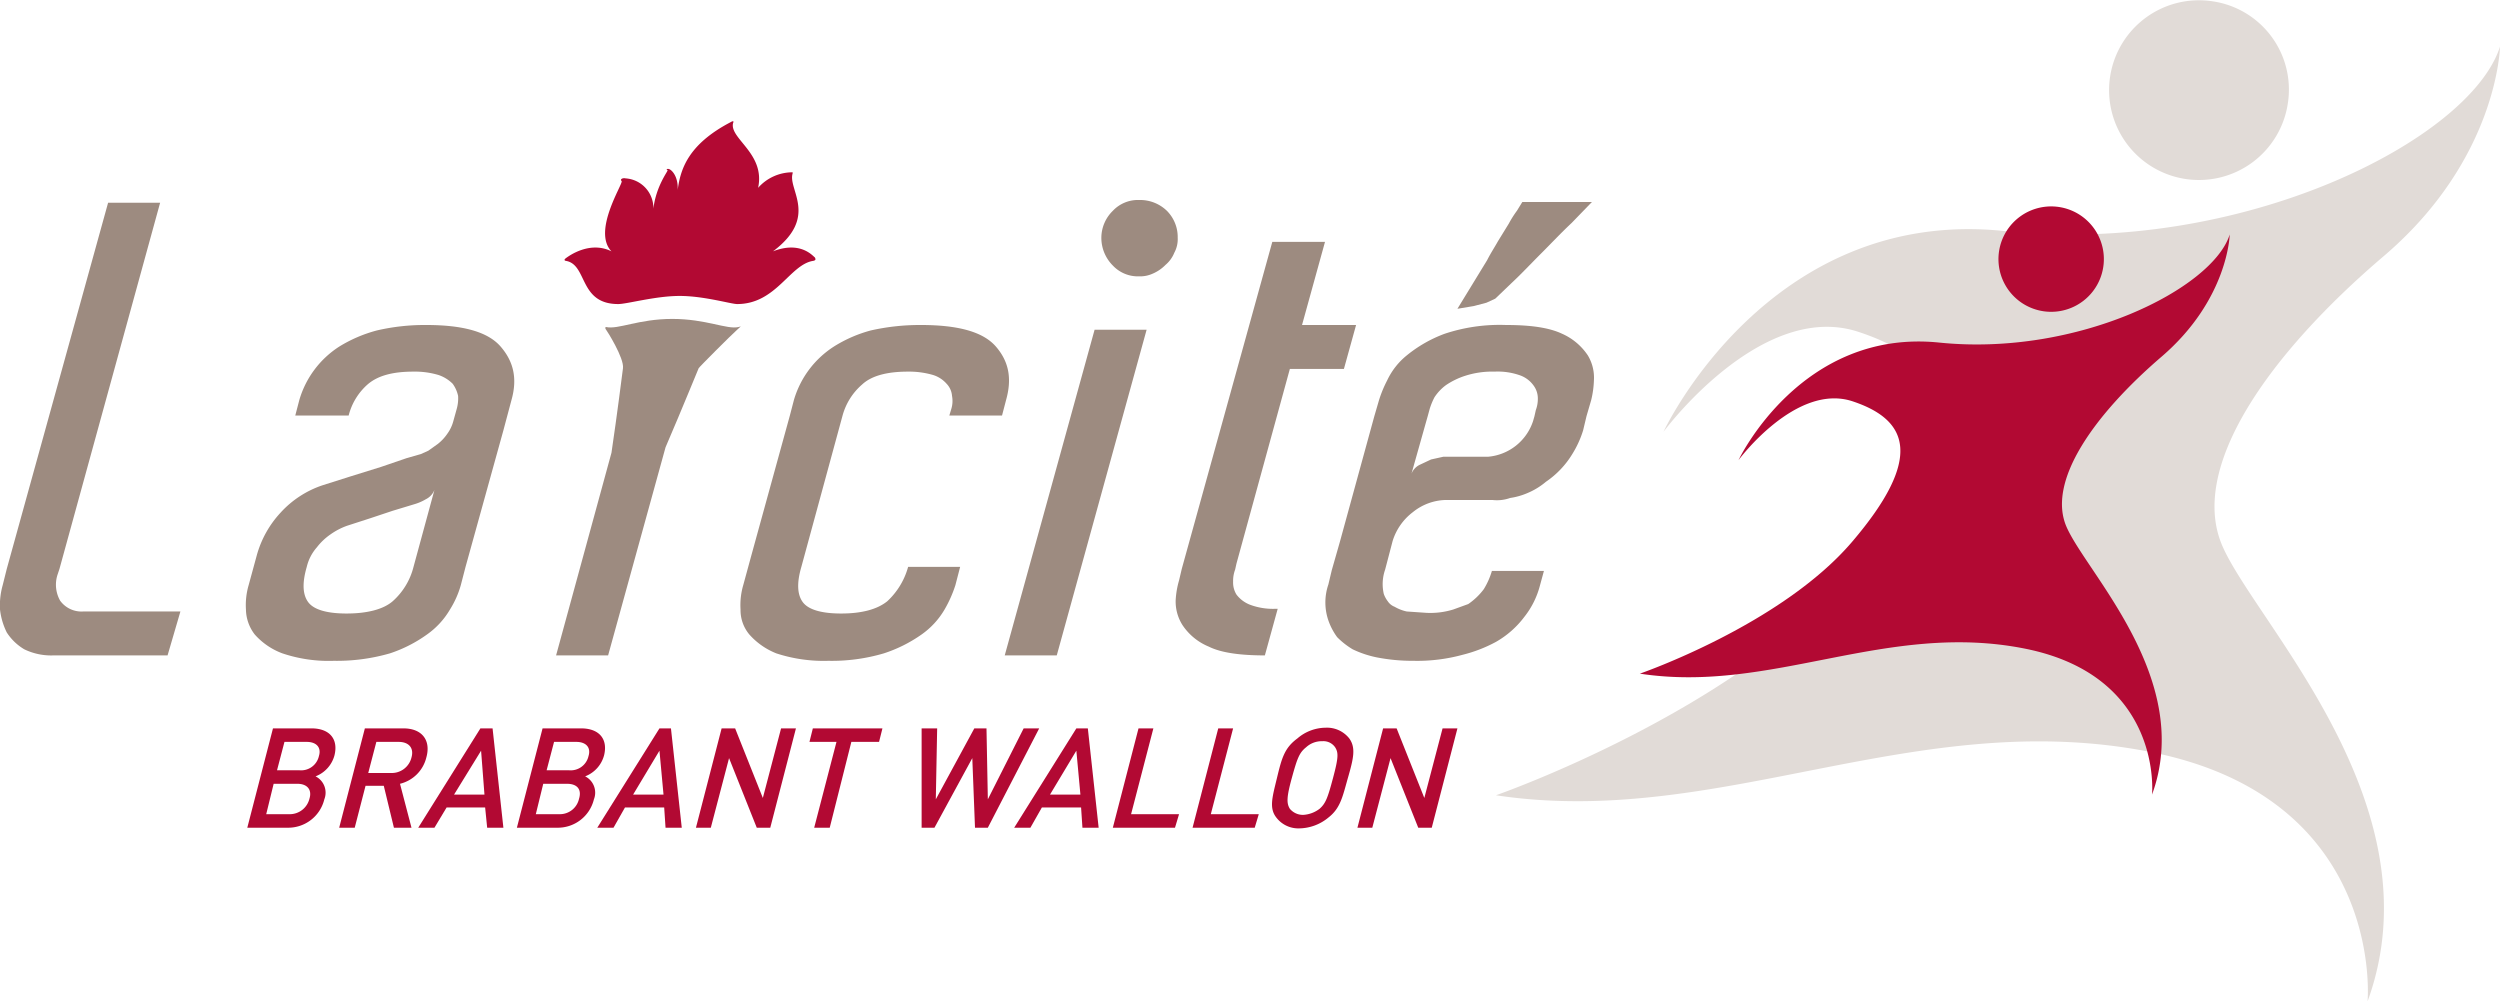
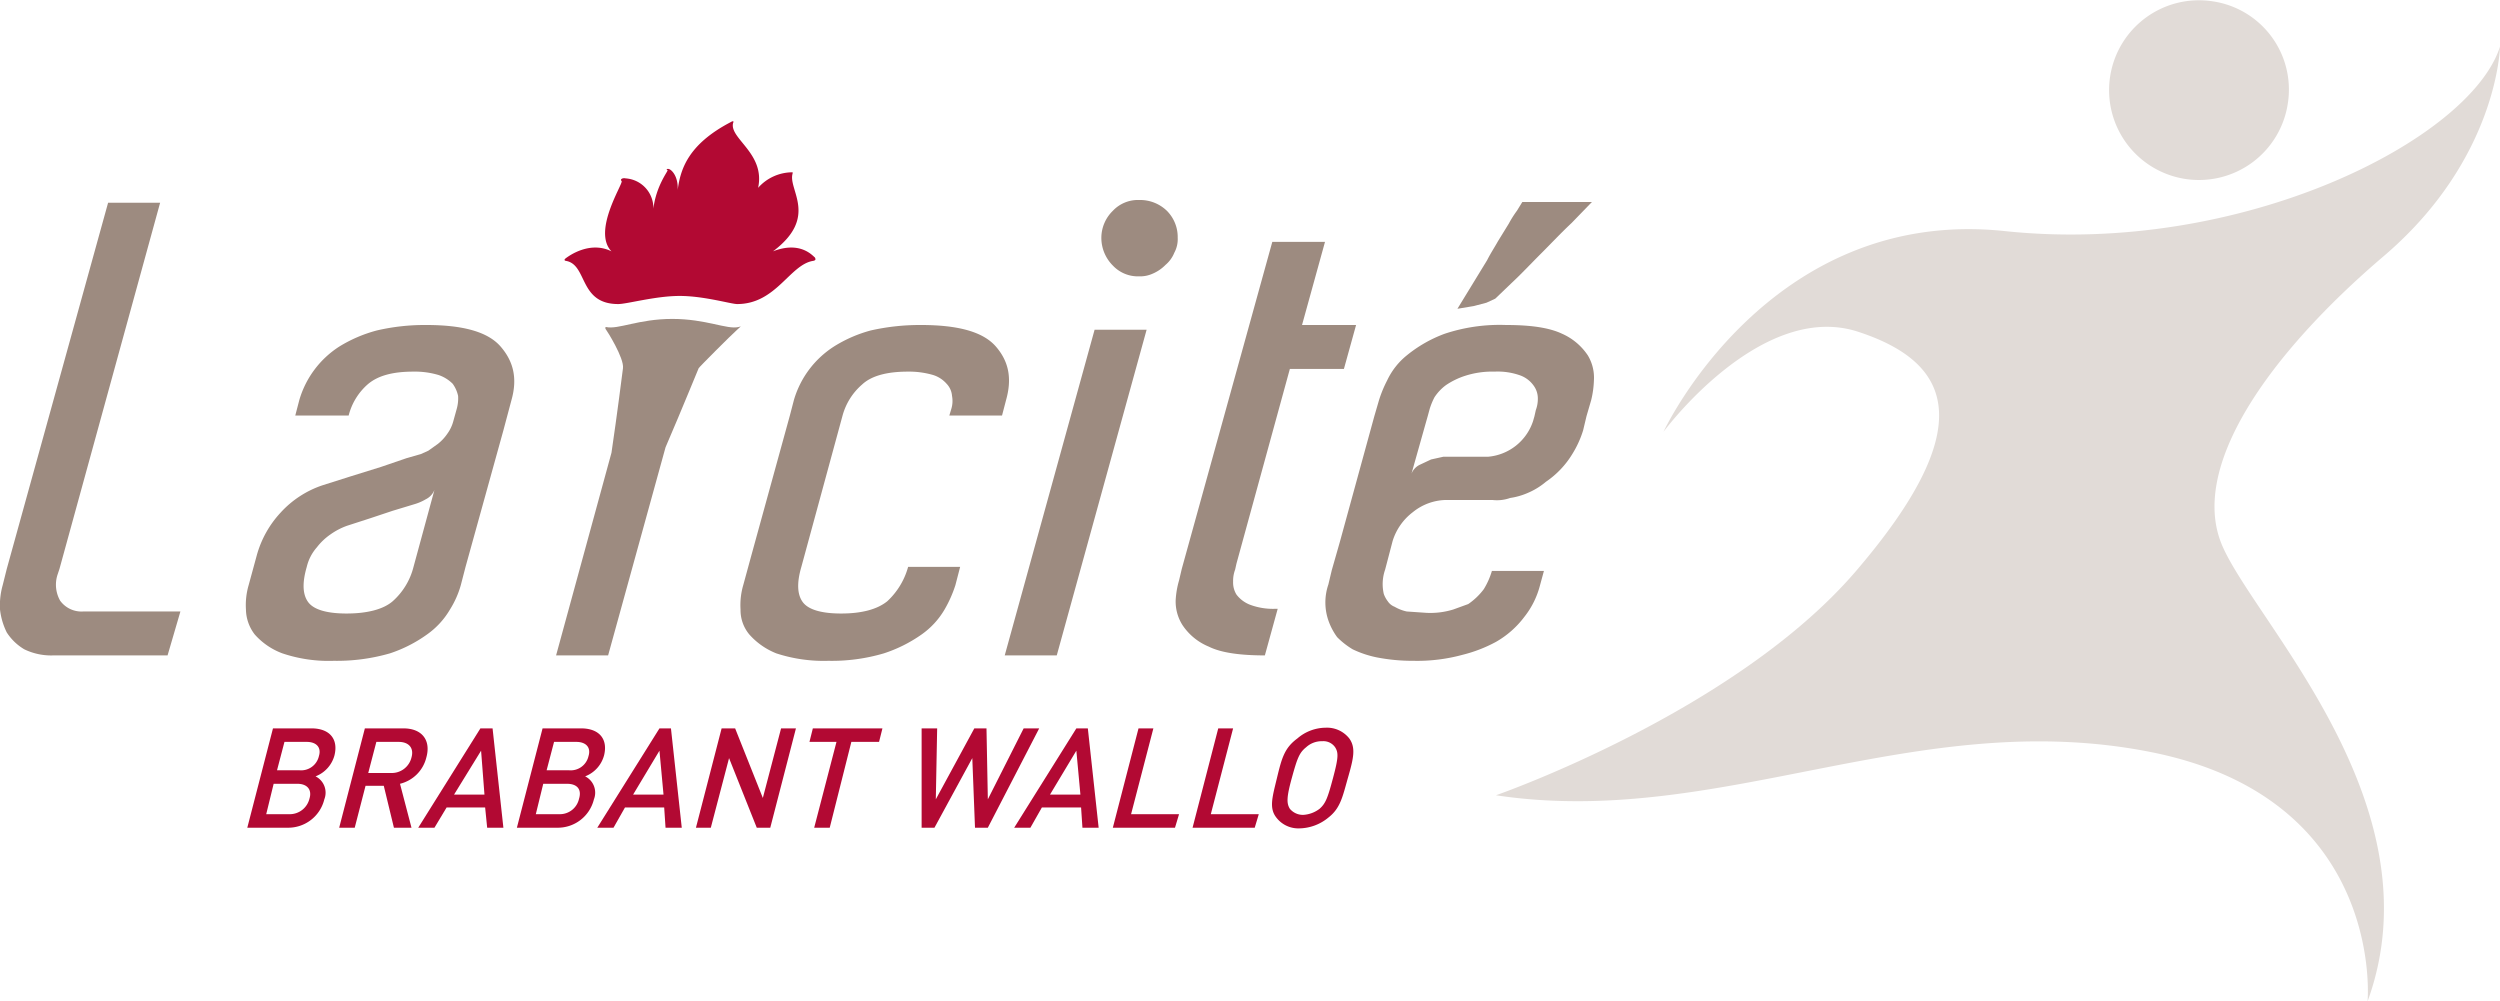
<svg xmlns="http://www.w3.org/2000/svg" viewBox="0 0 370 148.2">
  <defs>
    <style>.a{fill:#b20933;}.b{fill:#9d8b80;}.c{fill:#e1dbd7;}</style>
  </defs>
  <title>Plan de travail 1</title>
  <path class="a" d="M42.5,122.5H36.6l3.8-14.7h5.7c2.7,0,4,1.6,3.4,4a4.6,4.6,0,0,1-2.8,3.1,2.7,2.7,0,0,1,1.3,3.4A5.5,5.5,0,0,1,42.5,122.5ZM44,116H40.5l-1.1,4.5h3.4a3,3,0,0,0,3-2.3C46.2,116.9,45.5,116,44,116Zm1.4-6.2H42.1L41,114h3.3a2.7,2.7,0,0,0,2.9-2.1C47.6,110.6,46.8,109.8,45.4,109.8Z" />
  <path class="a" d="M58.3,122.5l-1.5-6.2H54.1l-1.6,6.2H50.2L54,107.8h5.7c2.8,0,4.1,1.8,3.4,4.3a5.3,5.3,0,0,1-3.9,3.9l1.7,6.5Zm.7-12.7H55.7l-1.2,4.6h3.3a3,3,0,0,0,3.1-2.3C61.3,110.7,60.5,109.8,59,109.8Z" />
  <path class="a" d="M72.1,122.5l-.3-3H66.1l-1.8,3H61.9l9.2-14.7h1.8l1.6,14.7Zm-.9-11.4-4,6.5h4.5Z" />
  <path class="a" d="M82.4,122.5H76.5l3.8-14.7H86c2.7,0,4,1.6,3.4,4a4.6,4.6,0,0,1-2.8,3.1,2.7,2.7,0,0,1,1.3,3.4A5.5,5.5,0,0,1,82.4,122.5Zm1.5-6.5H80.4l-1.1,4.5h3.5a2.9,2.9,0,0,0,2.9-2.3C86.1,116.9,85.5,116,83.9,116Zm1.4-6.2H82L80.9,114h3.3a2.7,2.7,0,0,0,2.9-2.1C87.5,110.6,86.7,109.8,85.3,109.8Z" />
  <path class="a" d="M98.5,122.5l-.2-3H92.5l-1.7,3H88.4l9.2-14.7h1.7l1.6,14.7Zm-.9-11.4-3.9,6.5h4.5Z" />
  <path class="a" d="M112,122.5l-4.1-10.3-2.7,10.3H103l3.8-14.7h2l4.1,10.3,2.7-10.3h2.2L114,122.5Z" />
  <path class="a" d="M126,109.8l-3.2,12.7h-2.3l3.3-12.7h-4l.5-2h10.3l-.5,2Z" />
  <path class="a" d="M146.2,122.5h-1.9l-.4-10.3-5.6,10.3h-1.9V107.8h2.3l-.2,10.5,5.7-10.5H146l.2,10.5,5.3-10.5h2.3Z" />
  <path class="a" d="M160.2,122.5l-.2-3h-5.8l-1.7,3h-2.4l9.2-14.7H161l1.6,14.7Zm-.9-11.4-3.9,6.5h4.5Z" />
  <path class="a" d="M164.7,122.5l3.8-14.7h2.2l-3.3,12.7h7.1l-.6,2Z" />
  <path class="a" d="M176.5,122.5l3.8-14.7h2.2l-3.3,12.7h7.1l-.6,2Z" />
  <path class="a" d="M196.6,121a6.9,6.9,0,0,1-4.3,1.6,4.1,4.1,0,0,1-3.4-1.6c-1.1-1.4-.6-3,.1-5.9s1.1-4.4,3-5.8a6.5,6.5,0,0,1,4.2-1.6,4.2,4.2,0,0,1,3.5,1.6c1,1.4.6,3-.2,5.8S198.4,119.6,196.6,121Zm1-10.4a2.1,2.1,0,0,0-1.9-.9,3.4,3.4,0,0,0-2.4.9c-1,.8-1.3,1.6-2.1,4.5s-.8,3.8-.3,4.6a2.5,2.5,0,0,0,2,.9,4.4,4.4,0,0,0,2.4-.9c.9-.8,1.2-1.6,2-4.6S198.1,111.4,197.6,110.6Z" />
-   <path class="a" d="M209.9,122.5l-4.1-10.3-2.7,10.3h-2.2l3.8-14.7h2l4.1,10.3,2.7-10.3h2.2l-3.8,14.7Z" />
  <path class="b" d="M168.6,40.9a4.5,4.5,0,0,0,2-.4,5.9,5.9,0,0,0,1.9-1.3,4.6,4.6,0,0,0,1.3-1.8,4.2,4.2,0,0,0,.5-2.2,5.5,5.5,0,0,0-1.6-4,5.7,5.7,0,0,0-4.1-1.6,5.1,5.1,0,0,0-3.9,1.6,5.6,5.6,0,0,0-1.7,4,5.8,5.8,0,0,0,1.7,4.1A5.1,5.1,0,0,0,168.6,40.9Z" />
  <path class="b" d="M26.7,90.5,24.8,97H7.9a9.1,9.1,0,0,1-4.3-.9A7.8,7.8,0,0,1,1,93.6a10.2,10.2,0,0,1-1-3.4,11.1,11.1,0,0,1,.4-3.6L1,84.2,16,30h7.7L8.8,84.2l-.3.9a4.8,4.8,0,0,0,.4,3.8,3.9,3.9,0,0,0,3.4,1.6H26.7Z" />
  <path class="b" d="M63.1,48.1c5.4,0,9.1,1,11,3.2s2.5,4.7,1.6,7.9l-1.2,4.5L68.9,83.9l-.7,2.7a13.8,13.8,0,0,1-1.6,3.6,11.8,11.8,0,0,1-3.4,3.7,20.2,20.2,0,0,1-5.5,2.8,28.3,28.3,0,0,1-8.3,1.1,21.4,21.4,0,0,1-7.6-1.1,10.2,10.2,0,0,1-4.1-2.8,6.2,6.2,0,0,1-1.3-3.7,10.5,10.5,0,0,1,.4-3.6L38,82.2a15.2,15.2,0,0,1,3.5-6.3,14.7,14.7,0,0,1,6.3-4.1l4.1-1.3,4.5-1.4,3.8-1.3,2.1-.6,1.1-.5,1.4-1a6.7,6.7,0,0,0,1.4-1.5,5.6,5.6,0,0,0,.9-1.9l.5-1.8a5.8,5.8,0,0,0,.2-1.9,4.8,4.8,0,0,0-.8-1.8,5.4,5.4,0,0,0-2.1-1.3,12.2,12.2,0,0,0-3.7-.5c-3.1,0-5.3.6-6.8,1.9a9.1,9.1,0,0,0-2.8,4.6H43.7l.6-2.3a14.1,14.1,0,0,1,5.9-7.9,20.6,20.6,0,0,1,5.6-2.4A31.3,31.3,0,0,1,63.1,48.1Zm1.2,24.4A2.6,2.6,0,0,1,63,73.9a7.1,7.1,0,0,1-1.6.7l-3.3,1-3.3,1.1-3.4,1.1a10,10,0,0,0-2.5,1.3,8.9,8.9,0,0,0-2,1.9,6.7,6.7,0,0,0-1.5,2.9c-.7,2.4-.6,4.1.2,5.2s2.7,1.7,5.7,1.7,5.4-.6,6.8-1.8a10.1,10.1,0,0,0,3.1-5.1Z" />
  <path class="b" d="M140.5,61.5l.3-1a4,4,0,0,0,.1-1.9,2.9,2.9,0,0,0-.8-1.8,4.4,4.4,0,0,0-2-1.3,12.7,12.7,0,0,0-3.7-.5c-3.1,0-5.4.6-6.8,1.9a9.3,9.3,0,0,0-2.9,4.6l-6.1,22.4c-.7,2.4-.6,4.1.2,5.2s2.7,1.7,5.7,1.7,5.3-.6,6.8-1.8a10.8,10.8,0,0,0,3.1-5.1h7.7l-.7,2.7a18.2,18.2,0,0,1-1.6,3.6,11.8,11.8,0,0,1-3.4,3.7,20.9,20.9,0,0,1-5.6,2.8,27.1,27.1,0,0,1-8.2,1.1,22.5,22.5,0,0,1-7.7-1.1,10.5,10.5,0,0,1-4-2.8,5.6,5.6,0,0,1-1.3-3.7,10.5,10.5,0,0,1,.4-3.6l1.2-4.4,5.7-20.7.6-2.3a14.1,14.1,0,0,1,5.9-7.9,19.9,19.9,0,0,1,5.5-2.4,32.9,32.9,0,0,1,7.4-.8c5.5,0,9.2,1,11.1,3.2s2.4,4.7,1.5,7.9l-.6,2.3Z" />
  <path class="b" d="M162,48.8h7.7L156.4,97h-7.7Z" />
  <path class="b" d="M189.1,90.1,187.2,97c-3.7,0-6.5-.4-8.3-1.3a8.6,8.6,0,0,1-3.9-3.2,6.5,6.5,0,0,1-1-3.7,12.9,12.9,0,0,1,.5-2.9l.4-1.7,13.4-48.4h7.8l-3.4,12.3h8l-1.8,6.5h-8L183,83.4l-.2.9a4.8,4.8,0,0,0-.3,1.8A3.4,3.4,0,0,0,183,88a4.6,4.6,0,0,0,2,1.5,9.7,9.7,0,0,0,3.8.6Z" />
  <path class="b" d="M220,44.8l1.3-.6,2.4-2.3c1.4-1.3,2.8-2.8,4.4-4.4s3-3.1,4.5-4.5l3-3.1H225.3l-.8,1.3a15.7,15.7,0,0,0-1.2,1.9l-1.6,2.6c-.5.9-1.1,1.8-1.6,2.8l-4.4,7.2,2.4-.4Z" />
  <path class="b" d="M235.9,56.3a6.4,6.4,0,0,0-.9-3.7,8.9,8.9,0,0,0-3.8-3.2c-1.9-.9-4.6-1.3-8.3-1.3a25.8,25.8,0,0,0-9.1,1.3,19.6,19.6,0,0,0-5.6,3.2,10.5,10.5,0,0,0-2.9,3.7,18,18,0,0,0-1.2,2.9l-.7,2.4-5.1,18.6-1.2,4.2-.5,2.1a8.2,8.2,0,0,0,.1,5.6,9.4,9.4,0,0,0,1.2,2.2,11.5,11.5,0,0,0,2.3,1.8,15.2,15.2,0,0,0,3.6,1.2,27.6,27.6,0,0,0,5.4.5,25.5,25.5,0,0,0,7.3-.9,20.9,20.9,0,0,0,4.9-1.9,13.8,13.8,0,0,0,4.2-3.7,12.5,12.5,0,0,0,2.3-4.6l.6-2.2h-7.7a11.1,11.1,0,0,1-1.2,2.7,9.7,9.7,0,0,1-2.3,2.2h0l-2.2.8a11.5,11.5,0,0,1-4,.5l-2.9-.2a6.1,6.1,0,0,1-1.8-.7,2.1,2.1,0,0,1-1-.8,3.9,3.9,0,0,1-.6-1.1,6.5,6.5,0,0,1,.2-3.6l1.1-4.2a8.5,8.5,0,0,1,3-4.3,8,8,0,0,1,4.8-1.8h7a5.8,5.8,0,0,0,2.6-.3A10.2,10.2,0,0,0,226,73a10.5,10.5,0,0,0,2.8-1.7,13.3,13.3,0,0,0,3.9-4.1,14.9,14.9,0,0,0,1.6-3.5l.5-2.1.7-2.4A14.3,14.3,0,0,0,235.9,56.3Zm-8.8,5.3-.2.7a7.7,7.7,0,0,1-6.7,5.3h-6.6l-1.8.4-1.7.8a2.5,2.5,0,0,0-1.2,1.3l2.2-7.8.2-.7.3-1.1a10.3,10.3,0,0,1,.7-1.7A7,7,0,0,1,214,57a11.2,11.2,0,0,1,2.9-1.4,13.1,13.1,0,0,1,4.3-.6,9.9,9.9,0,0,1,3.9.6,4.2,4.2,0,0,1,1.9,1.5,3.2,3.2,0,0,1,.6,1.8,4.8,4.8,0,0,1-.3,1.8Z" />
  <path class="b" d="M109.3,48.4c-1.7.4-4.8-1.2-9.8-1.2s-8,1.6-9.8,1.2c-.2,0-.1.3,0,.4s2.7,4.2,2.5,5.7-.8,6.4-1.7,12.5L82.3,97H90l8.5-30.8c2.5-5.8,4.8-11.5,4.9-11.7s4.8-4.9,5.7-5.7S109.5,48.4,109.3,48.4Z" />
  <path class="a" d="M120.6,38.1c-.3-.2-2.1-2.5-6.2-.9,6.8-5.1,2.2-9.1,2.9-11.5,0-.1.1-.2-.1-.2a6.8,6.8,0,0,0-5,2.3c1.1-5.1-4.3-7.3-3.7-9.6.1-.2.1-.4-.4-.1-6.3,3.3-7.4,7-7.8,10,.1-2.1-1-3.1-1.4-3.1s-.2.1-.1.2-1.7,2.3-2.1,5.7a4.4,4.4,0,0,0-4.1-4.5c-.4-.1-.9.1-.6.4s-4.4,7.4-1.5,10.4c-3.2-1.6-6.3.7-6.6.9s-.5.4-.2.5c3.3.5,1.9,6.4,7.8,6.4,1.3,0,5.5-1.2,9.1-1.2s7.6,1.2,8.5,1.2c5.8,0,7.8-5.9,11.3-6.4C120.8,38.5,120.7,38.3,120.6,38.1Z" />
  <path class="c" d="M329,81c-5.3-11.7,6.9-28.7,23.8-43.1S370,6.9,370,6.9c-4.4,13.8-38.3,31-73.3,27.3s-50.5,29.7-50.5,29.7S260.6,44.4,275,49.1s17.6,14.5-.3,35.4-53.3,33.2-53.3,33.2c33.1,5,62.1-13.3,96.9-6.4s32.1,36.9,32.1,36.9C360.9,119.4,334.2,92.6,329,81ZM327.5.2a13.3,13.3,0,1,0,11.1,15.1A13.2,13.2,0,0,0,327.5.2Z" />
-   <path class="a" d="M305.9,78.1c-3.1-6.8,4.1-16.8,14-25.3S330,34.7,330,34.7c-2.5,8-22.5,18.1-43,16s-29.7,17.4-29.7,17.4,8.5-11.5,16.9-8.7,10.4,8.5-.1,20.8-31.4,19.5-31.4,19.5c19.5,3,36.5-7.8,57-3.7s18.8,21.6,18.8,21.6C324.7,100.7,309,85,305.9,78.1Zm-.8-47.4a7.8,7.8,0,1,0-2.4,15.4,7.8,7.8,0,0,0,2.4-15.4Z" />
</svg>